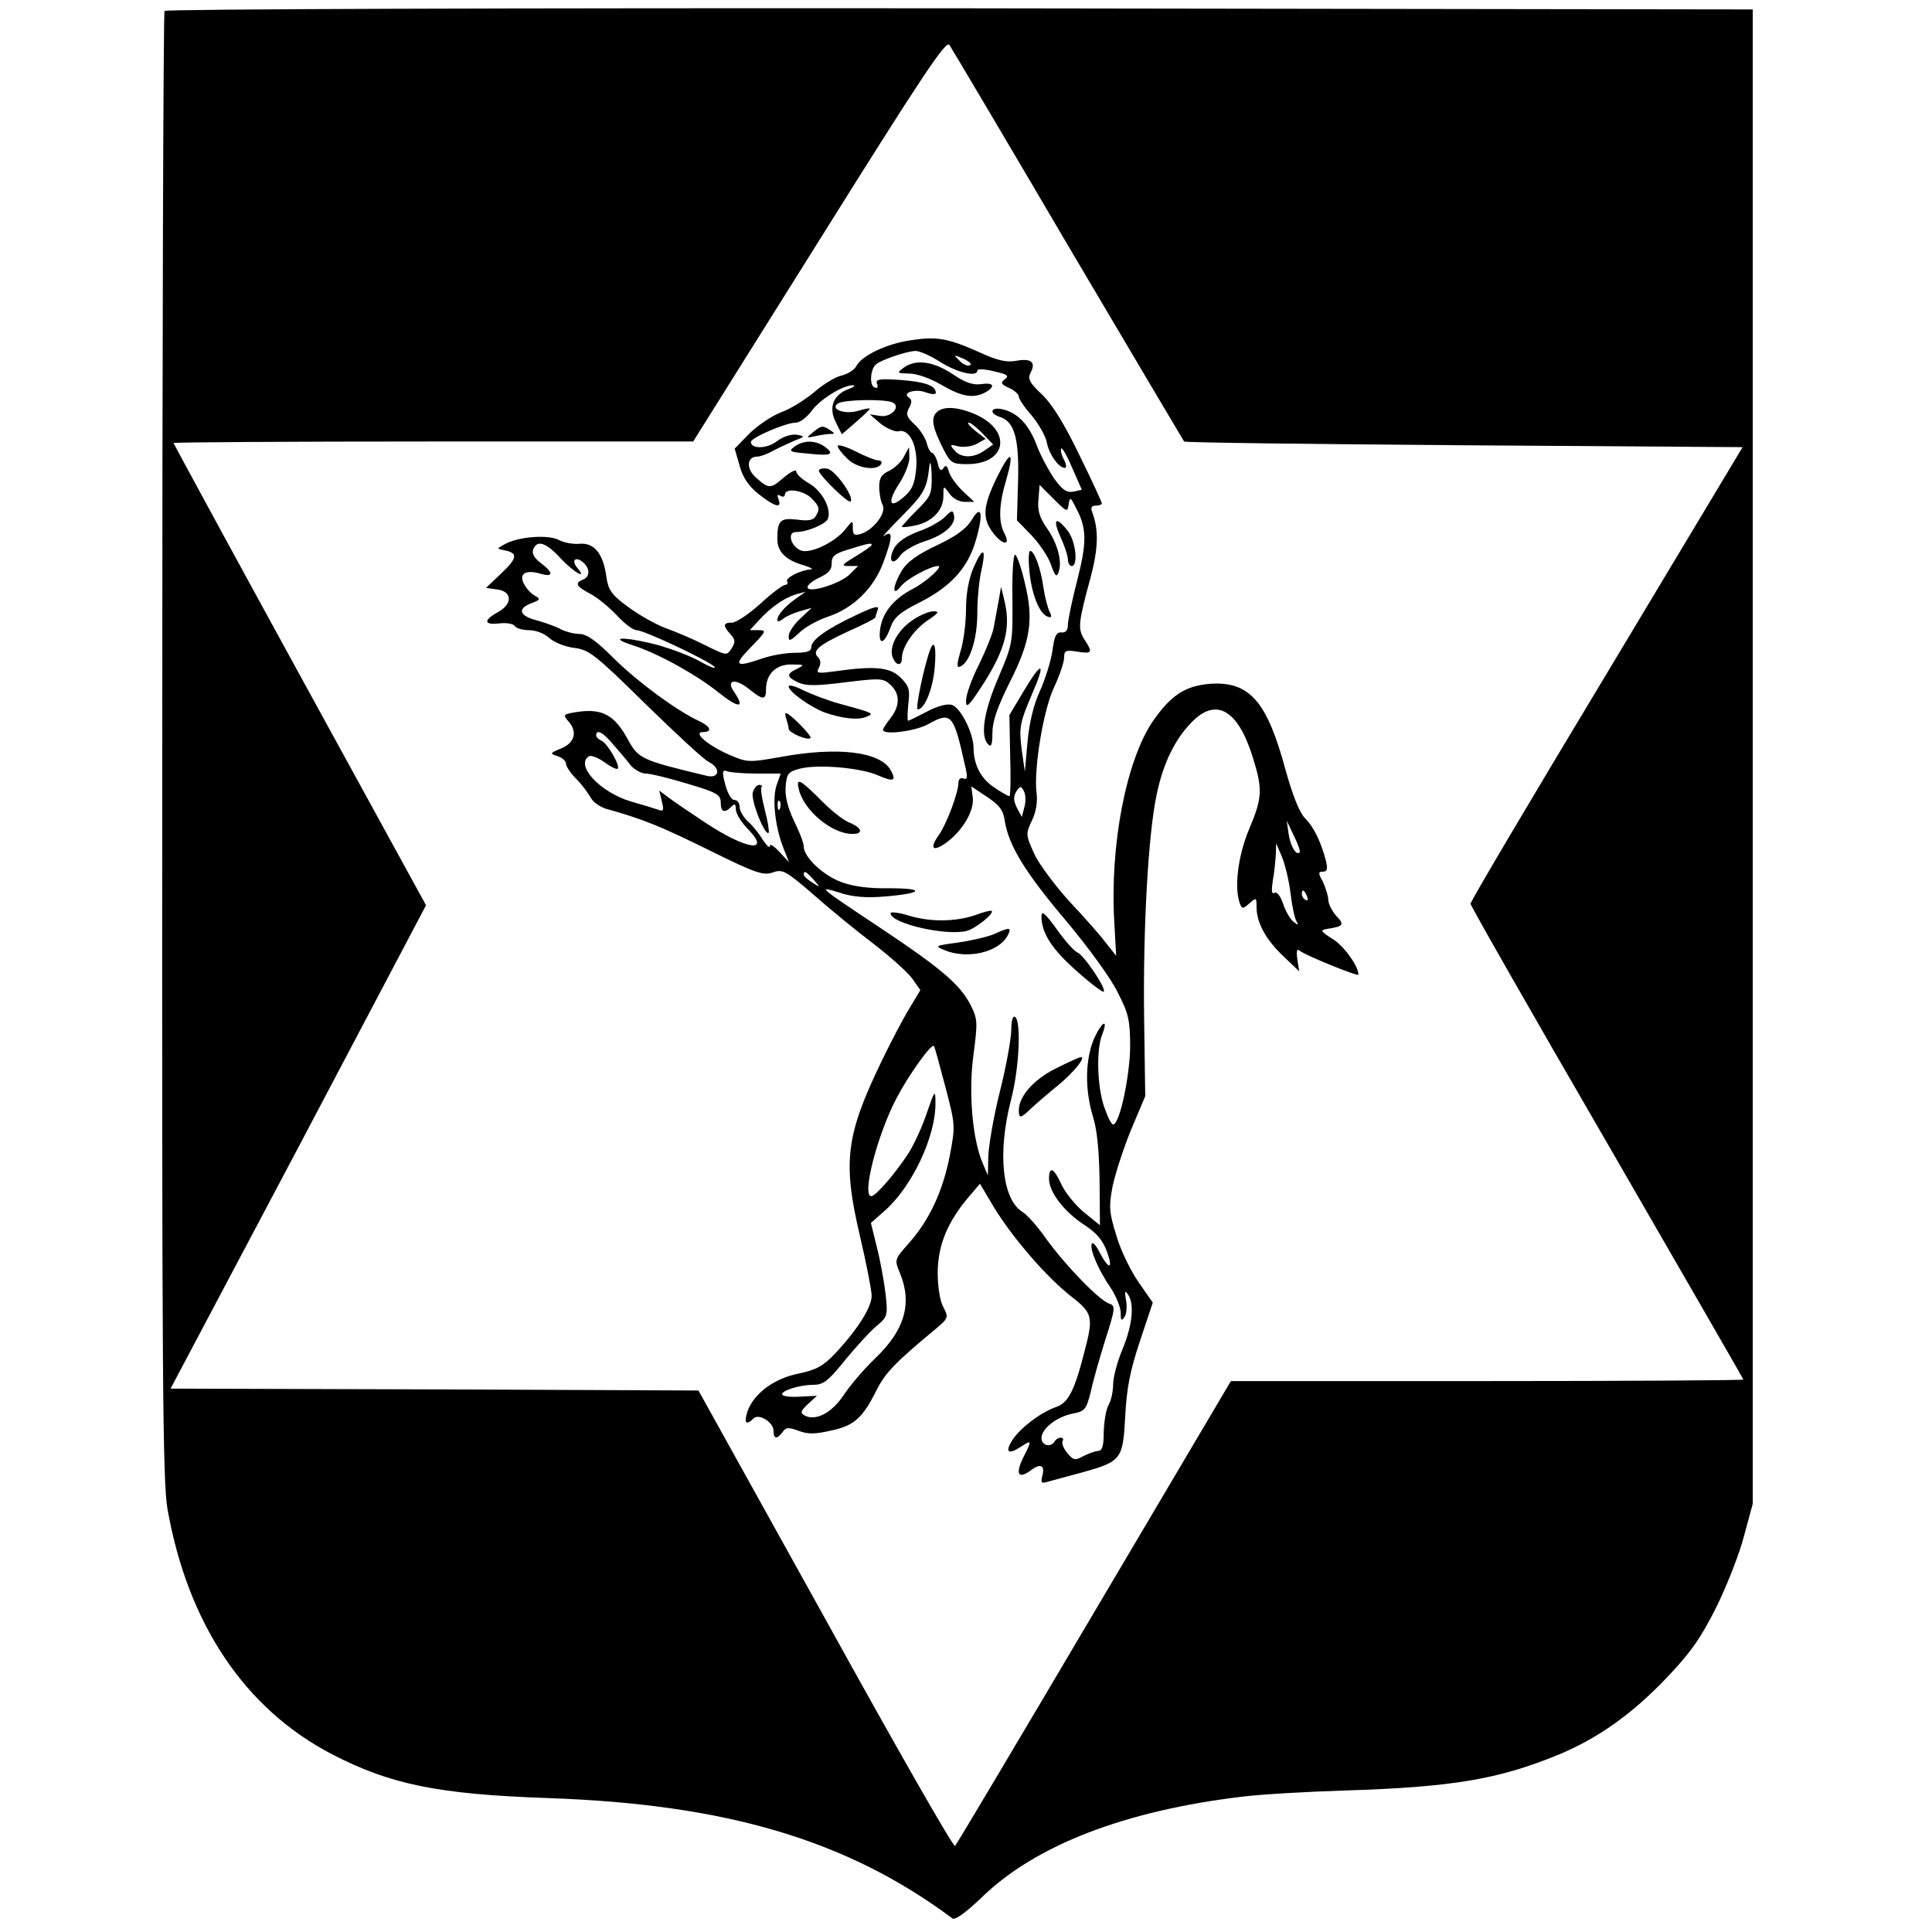
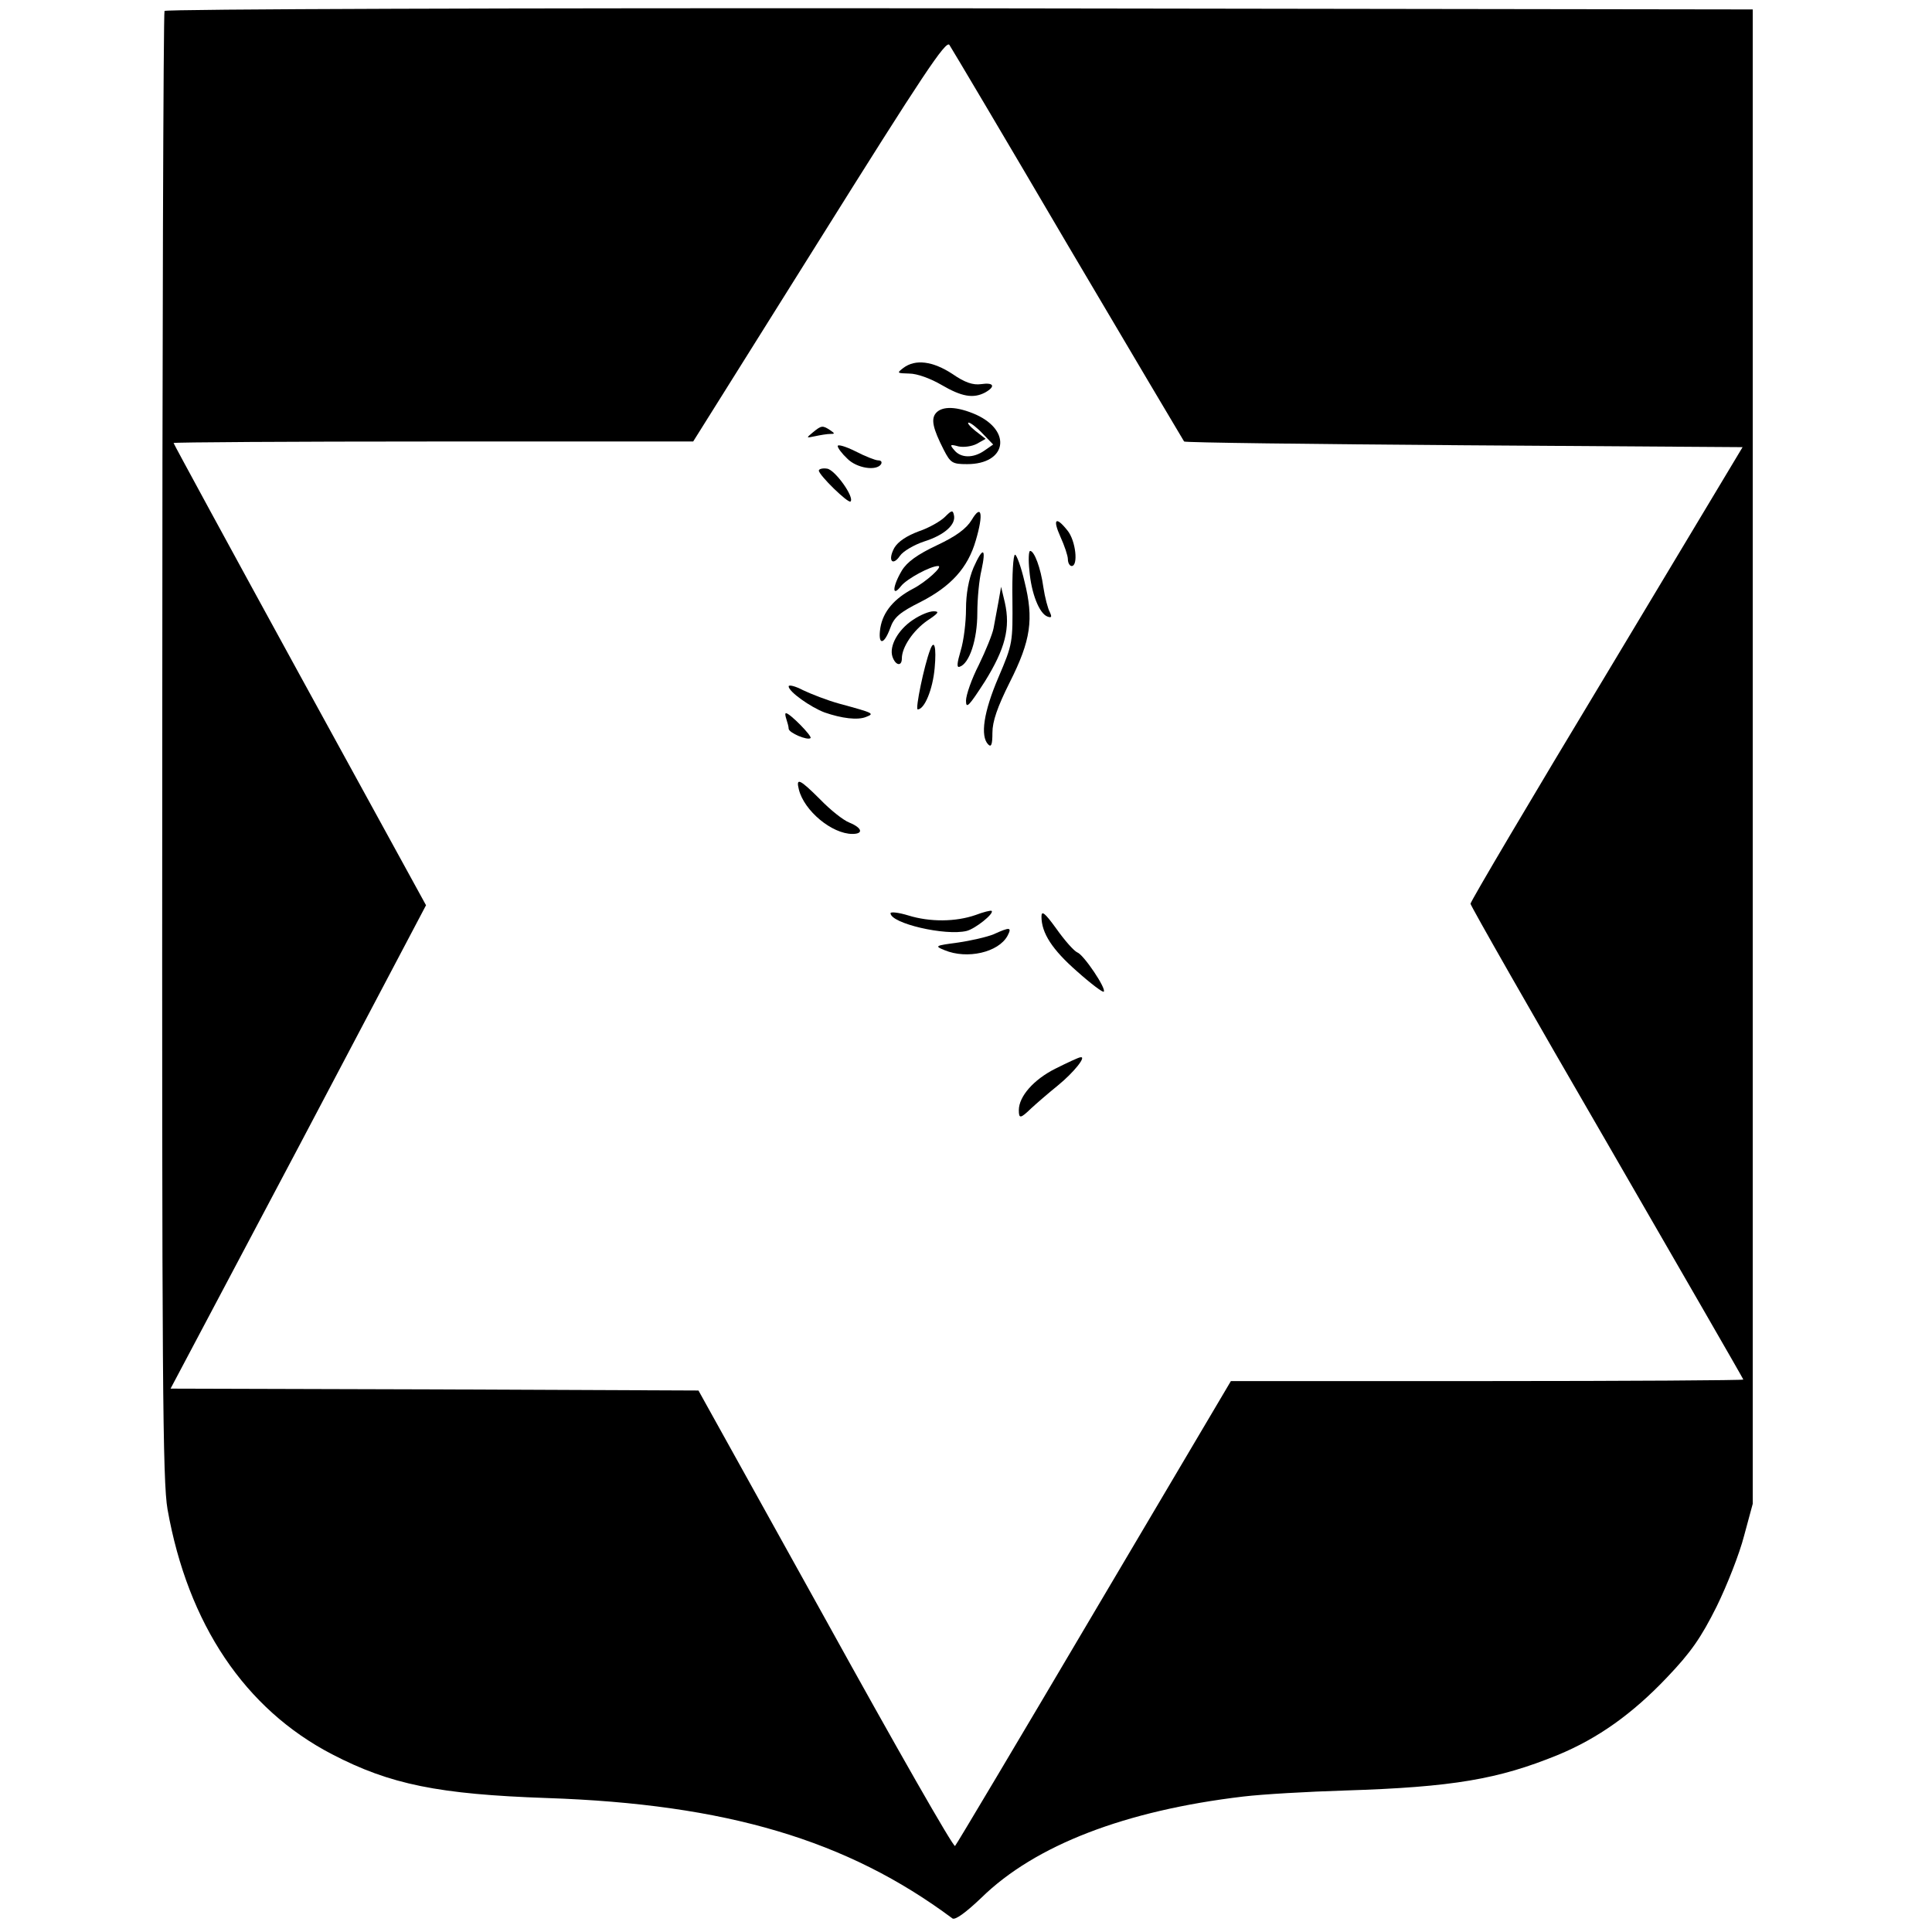
<svg xmlns="http://www.w3.org/2000/svg" version="1.0" width="512pt" height="512pt" viewBox="0 0 512 512" preserveAspectRatio="xMidYMid meet">
  <g transform="translate(0,512) scale(0.1,-0.1)" fill="#000000" stroke="none">
    <path d="M436 5091 c-3 -4 -6 -881 -6 -1947 -1 -1679 1 -1950 14 -2024 54 -304 205 -529 436 -649 154 -80 282 -106 570 -116 474 -16 795 -111 1074 -319 7 -5 34 14 77 55 142 139 381 231 694 268 50 6 171 13 270 16 286 9 406 30 563 94 107 44 199 110 290 206 63 66 90 105 131 187 28 57 61 141 73 188 l23 85 0 1980 0 1980 -2102 3 c-1186 1 -2104 -2 -2107 -7z m2394 -621 c167 -283 306 -517 308 -520 2 -3 336 -7 742 -10 l738 -5 -360 -600 c-199 -330 -361 -604 -361 -610 0 -5 163 -291 362 -634 198 -343 361 -625 361 -627 0 -2 -305 -4 -679 -4 l-679 0 -362 -612 c-199 -337 -365 -616 -369 -620 -4 -5 -158 265 -343 600 l-337 607 -699 3 -700 2 339 640 338 641 -335 611 c-184 336 -334 612 -334 614 0 2 310 4 689 4 l688 0 334 533 c274 438 336 531 345 518 6 -9 148 -248 314 -531z" />
-     <path d="M2412 4218 c-62 -9 -127 -40 -142 -67 -5 -11 -23 -22 -39 -26 -16 -3 -49 -23 -73 -44 -24 -20 -63 -45 -89 -54 -25 -10 -62 -35 -84 -57 l-38 -39 13 -45 c8 -31 24 -54 50 -75 43 -34 63 -40 53 -14 -4 11 -3 14 5 9 7 -4 12 -2 12 3 0 19 49 12 70 -9 22 -22 24 -29 11 -49 -6 -10 -21 -12 -49 -8 -44 5 -52 -2 -52 -52 0 -33 23 -56 70 -69 19 -6 27 -11 18 -11 -27 -2 -68 -23 -62 -32 3 -5 0 -9 -5 -9 -6 0 -36 -22 -66 -50 -30 -27 -64 -50 -75 -50 -24 0 -25 -8 -4 -31 13 -14 13 -21 3 -37 -13 -20 -13 -20 -68 7 -31 16 -78 36 -106 46 -27 10 -73 36 -101 57 -44 32 -52 45 -57 79 -8 61 -32 91 -70 88 -18 -2 -43 3 -56 10 -28 15 -107 9 -143 -11 -22 -12 -22 -12 -3 -16 38 -7 37 -20 -5 -60 l-42 -40 28 -4 c41 -4 44 -38 4 -60 -40 -22 -38 -35 4 -30 18 2 37 -1 40 -7 4 -6 21 -11 38 -11 18 0 41 -9 54 -21 12 -11 41 -23 66 -26 39 -5 55 -17 188 -148 80 -78 155 -148 168 -154 33 -17 29 -45 -5 -37 -175 42 -181 45 -210 98 -34 62 -66 80 -128 72 -42 -6 -44 -8 -30 -24 26 -28 19 -58 -17 -73 -31 -13 -32 -14 -10 -21 12 -4 22 -13 22 -20 0 -7 12 -25 27 -40 15 -15 31 -37 38 -49 6 -12 24 -25 40 -30 100 -28 144 -46 272 -109 125 -62 146 -69 171 -60 26 9 34 5 108 -59 43 -38 115 -97 160 -131 44 -34 90 -75 102 -92 l21 -30 -30 -50 c-17 -28 -50 -91 -74 -141 -94 -195 -102 -265 -56 -461 17 -72 31 -144 31 -158 0 -30 -37 -89 -96 -152 -32 -34 -50 -44 -97 -54 -66 -13 -119 -53 -136 -100 -10 -31 -4 -39 16 -19 14 14 53 -10 53 -33 0 -22 9 -23 24 -3 9 13 16 13 43 3 24 -9 43 -9 86 1 61 13 83 33 120 107 24 47 49 73 160 165 30 26 31 28 17 55 -9 16 -15 53 -15 93 1 72 26 133 83 200 l29 34 38 -64 c50 -81 138 -183 203 -234 58 -45 60 -55 36 -147 -27 -105 -43 -136 -76 -147 -40 -14 -94 -55 -115 -87 -20 -32 -12 -40 21 -19 30 20 31 18 11 -21 -26 -50 -18 -67 19 -39 24 18 36 11 28 -17 -4 -17 -2 -20 14 -15 10 3 52 14 92 25 104 29 108 34 114 150 4 75 13 120 39 198 l34 102 -37 53 c-21 30 -48 85 -59 123 -19 61 -21 76 -11 130 7 34 29 102 49 151 l38 90 -3 210 c-3 235 11 485 33 588 17 83 48 147 93 193 65 67 123 33 162 -93 27 -86 25 -108 -10 -191 -29 -69 -40 -155 -24 -197 6 -14 8 -14 25 1 18 16 19 16 19 -10 0 -41 25 -87 72 -131 l41 -39 -5 32 c-3 23 -1 29 7 22 15 -12 155 -69 155 -63 0 23 -39 77 -69 95 -30 19 -33 23 -16 26 46 7 49 11 26 35 -11 13 -21 32 -21 43 0 10 -7 31 -14 47 -13 23 -13 27 0 27 11 0 13 7 8 28 -12 48 -32 90 -55 113 -15 15 -33 60 -52 128 -49 182 -95 235 -198 229 -68 -5 -106 -30 -155 -101 -70 -105 -113 -328 -101 -531 l5 -89 -27 34 c-14 19 -57 68 -96 109 -38 42 -81 99 -94 127 -23 51 -23 53 -6 89 11 23 15 50 12 73 -8 62 18 221 47 281 14 30 26 65 26 77 0 19 4 21 35 16 39 -6 42 -3 19 32 -18 28 -17 43 16 164 21 79 22 128 4 175 -4 11 -1 16 10 16 9 0 16 3 16 6 0 3 -26 60 -59 127 -40 83 -72 135 -99 161 -34 32 -39 42 -31 58 15 28 2 39 -37 32 -27 -5 -50 0 -102 24 -81 36 -111 41 -180 30z m81 -58 c45 -28 97 -40 97 -22 0 5 20 4 44 -2 36 -8 41 -12 29 -21 -12 -9 -11 -13 11 -23 14 -6 26 -17 26 -23 0 -6 15 -29 34 -50 18 -22 37 -54 40 -71 6 -32 32 -68 48 -68 5 0 4 9 -2 21 -6 11 -10 24 -8 30 2 5 15 -17 29 -50 l26 -59 -23 -5 c-18 -3 -29 5 -52 37 -15 23 -36 62 -45 87 -20 53 -50 85 -89 94 -32 8 -39 -10 -8 -20 38 -12 51 -56 48 -169 l-3 -105 38 -39 c21 -22 45 -57 52 -78 11 -31 15 -35 20 -21 11 27 -2 77 -31 118 -19 27 -25 47 -22 75 l3 39 37 -37 c35 -35 37 -36 40 -15 3 21 5 20 19 -8 29 -54 30 -90 4 -192 -14 -54 -25 -107 -25 -119 0 -15 -6 -21 -17 -20 -14 1 -19 -10 -24 -49 -4 -27 -19 -75 -33 -106 -17 -37 -28 -83 -33 -135 l-7 -79 -8 55 c-8 63 -6 73 28 153 36 83 26 87 -21 9 l-40 -67 2 -107 c2 -60 1 -108 -2 -108 -3 0 -21 10 -40 23 -35 23 -55 60 -55 106 -1 40 -35 107 -58 113 -12 4 -40 -4 -66 -18 -25 -13 -47 -24 -49 -24 -3 0 -2 20 0 44 5 38 2 48 -20 70 -28 28 -69 32 -174 17 -46 -6 -51 -6 -43 9 6 11 5 21 -2 28 -17 17 1 32 78 68 41 18 74 35 74 38 0 2 3 12 6 20 5 12 -9 9 -57 -14 -79 -37 -119 -66 -119 -85 0 -11 -12 -15 -44 -15 -24 0 -63 -7 -86 -15 -72 -25 -78 -19 -30 30 41 42 42 45 20 45 l-23 0 24 26 c32 35 68 60 99 69 l25 7 -25 -18 c-29 -20 -50 -44 -50 -57 0 -5 6 -4 14 2 8 7 28 16 45 21 l32 9 -31 -29 c-16 -15 -30 -36 -30 -46 0 -15 4 -13 28 9 15 15 50 34 77 43 66 22 120 75 145 141 26 69 27 90 3 73 -10 -8 10 15 45 50 61 62 68 73 75 135 2 17 5 6 6 -24 1 -50 -2 -56 -39 -93 -22 -22 -40 -42 -40 -44 0 -2 15 -1 33 3 45 8 77 40 77 77 0 30 0 30 16 8 9 -13 26 -22 41 -22 l25 0 -30 28 c-16 15 -33 38 -37 51 -5 18 -9 20 -15 10 -6 -9 -11 -5 -15 14 -4 15 -11 27 -15 27 -4 0 -11 12 -14 26 -4 14 -18 36 -32 49 -21 19 -24 27 -15 44 8 14 8 22 0 27 -21 13 18 25 45 14 14 -5 26 -6 26 -1 0 19 -28 29 -93 34 -57 4 -67 2 -63 -10 4 -9 1 -13 -6 -10 -14 4 -12 46 2 60 11 12 81 36 106 37 11 0 41 -13 67 -30z m77 -8 c-7 -3 -19 3 -28 13 -16 15 -15 16 12 4 15 -7 23 -15 16 -17z m-321 -63 c-41 -15 -54 -49 -34 -88 l16 -32 38 33 c21 18 37 34 36 35 -1 2 -15 -1 -32 -6 -35 -10 -75 5 -52 20 16 10 119 12 143 3 26 -10 -2 -42 -33 -36 l-26 4 29 -25 c17 -13 38 -22 47 -20 30 8 52 -40 47 -99 -4 -41 -11 -57 -34 -76 -38 -33 -43 -12 -10 38 14 22 26 52 26 67 l-1 28 -14 -26 c-7 -14 -25 -30 -39 -37 -20 -9 -26 -19 -26 -42 0 -17 4 -39 9 -48 11 -20 -23 -66 -58 -77 -17 -5 -21 -2 -21 16 0 21 0 21 -20 -4 -27 -34 -92 -65 -117 -56 -27 10 -38 49 -14 49 30 0 79 21 85 35 10 26 -15 74 -50 94 -19 11 -34 25 -34 32 0 6 -14 -1 -31 -15 -37 -32 -41 -32 -74 -3 -28 23 -27 57 2 57 8 0 27 7 41 15 15 8 41 20 57 27 29 11 29 12 6 16 -14 2 -36 -5 -53 -18 -27 -20 -68 -20 -68 -1 0 11 93 51 119 51 11 0 29 14 41 30 22 31 83 69 110 69 8 0 3 -5 -11 -10z m-763 -449 c35 -37 72 -58 44 -25 -17 20 -5 32 15 15 19 -16 19 -39 0 -46 -23 -9 -18 -18 20 -38 19 -10 50 -36 70 -57 20 -22 43 -39 52 -39 20 0 198 -84 207 -98 3 -6 -18 3 -46 19 -29 15 -86 36 -126 45 -79 18 -107 14 -45 -6 68 -22 170 -79 227 -125 54 -43 72 -43 41 2 -22 32 4 36 40 7 37 -30 45 -30 45 -1 0 41 27 67 68 66 34 0 35 -1 15 -11 -30 -14 -29 -22 3 -37 21 -9 48 -9 125 1 91 11 100 11 119 -7 25 -23 26 -55 0 -88 -11 -14 -20 -28 -20 -31 0 -15 86 -4 120 15 61 34 67 27 97 -108 8 -33 7 -40 -4 -36 -7 3 -13 -2 -13 -11 0 -26 -31 -109 -52 -139 -26 -36 -16 -46 20 -20 43 32 74 84 70 119 l-4 30 42 -28 c33 -22 43 -35 47 -65 11 -65 53 -134 162 -263 58 -69 120 -154 137 -190 29 -56 33 -74 33 -145 -1 -78 -28 -205 -45 -205 -5 0 -15 21 -24 47 -18 53 -21 148 -6 189 18 45 2 40 -20 -7 -24 -55 -26 -136 -3 -210 11 -36 16 -93 17 -170 l1 -116 -42 34 c-23 19 -50 52 -60 74 -20 44 -33 50 -33 15 0 -35 40 -87 92 -121 35 -23 50 -41 62 -73 17 -48 4 -47 -21 1 -9 18 -18 27 -20 20 -5 -15 18 -69 51 -117 14 -21 26 -51 26 -65 0 -21 2 -23 10 -11 6 8 7 29 4 45 -4 23 -3 26 5 15 18 -25 12 -82 -14 -145 -14 -33 -25 -75 -25 -93 0 -18 -5 -43 -12 -55 -7 -12 -12 -44 -13 -72 0 -37 -4 -50 -15 -50 -8 -1 -26 -7 -39 -14 -22 -12 -27 -11 -43 9 -10 12 -15 26 -12 31 3 5 1 9 -5 9 -5 0 -13 -4 -16 -10 -11 -17 -35 -11 -35 9 0 25 41 57 84 65 31 6 35 11 47 59 6 29 24 91 39 139 26 81 26 88 10 93 -26 8 -115 100 -166 170 -23 33 -52 66 -64 73 -54 33 -67 156 -31 296 22 83 28 210 11 221 -6 4 -10 -10 -10 -34 0 -22 -13 -95 -30 -163 -17 -67 -30 -145 -31 -173 l-1 -50 -14 33 c-27 63 -38 188 -24 288 11 85 11 93 -8 131 -28 54 -77 96 -239 204 -167 111 -168 112 -107 93 33 -11 71 -14 116 -10 103 8 113 22 16 22 -57 -1 -98 5 -130 17 -49 19 -98 66 -98 94 0 9 -12 40 -26 68 -17 36 -24 65 -22 91 3 34 7 39 38 47 46 12 157 3 205 -17 43 -19 51 -16 36 12 -27 50 -140 64 -292 36 -85 -15 -88 -15 -137 6 -57 25 -97 60 -69 60 26 0 20 15 -10 29 -59 27 -162 103 -225 165 -48 48 -73 66 -93 66 -14 0 -36 6 -48 12 -12 7 -40 17 -61 23 -49 12 -57 31 -19 46 25 9 26 12 11 20 -10 5 -23 19 -29 31 -15 27 3 39 42 28 36 -11 37 2 2 28 -17 13 -24 25 -20 36 10 26 34 19 73 -24z m824 36 c0 -3 -19 -16 -42 -30 -38 -23 -40 -26 -18 -26 l24 0 -22 -22 c-25 -25 -112 -52 -112 -34 0 6 15 18 33 26 23 11 32 21 31 38 0 18 8 25 45 36 51 16 61 18 61 12z m-684 -530 c16 -18 37 -43 46 -55 10 -11 28 -21 39 -21 12 0 62 -12 111 -27 78 -23 88 -29 88 -50 0 -25 10 -29 28 -11 9 9 12 8 12 -7 0 -10 14 -34 32 -52 63 -65 -4 -55 -113 17 -41 27 -85 57 -98 67 l-24 18 7 -29 c6 -24 4 -27 -9 -22 -9 3 -41 13 -73 22 -81 24 -149 96 -111 120 6 3 24 -4 41 -16 16 -12 32 -20 35 -17 7 8 -27 67 -43 74 -7 3 -14 9 -14 14 0 18 19 8 46 -25z m379 -76 l64 0 -11 -31 c-12 -35 -4 -111 18 -166 l15 -38 -26 28 c-14 15 -25 22 -25 15 0 -7 -8 1 -19 17 -10 17 -28 39 -40 49 -11 11 -21 27 -21 38 0 10 -6 18 -14 18 -8 0 -18 18 -24 41 -9 34 -8 40 5 35 8 -3 43 -6 78 -6z m710 -88 l-7 -27 -13 24 c-9 19 -10 29 -2 43 10 15 13 16 20 2 5 -8 6 -27 2 -42z m-648 -4 c-3 -8 -6 -5 -6 6 -1 11 2 17 5 13 3 -3 4 -12 1 -19z m1377 -117 c-9 -9 -24 16 -29 49 l-5 35 19 -40 c11 -22 18 -42 15 -44z m-24 -108 c4 -34 11 -67 16 -75 6 -11 5 -11 -9 0 -9 8 -21 29 -27 48 -7 20 -16 31 -22 28 -8 -5 -9 5 -5 32 4 21 7 53 8 69 l1 30 15 -35 c8 -19 19 -63 23 -97z m-1264 36 c19 -22 19 -22 -3 -8 -13 8 -23 17 -23 21 0 12 6 9 26 -13z m1308 -45 c3 -8 2 -12 -4 -9 -6 3 -10 10 -10 16 0 14 7 11 14 -7z m-959 -503 c27 -103 27 -104 12 -184 -19 -95 -53 -168 -107 -230 -40 -45 -40 -45 -25 -81 33 -80 13 -151 -66 -226 -29 -28 -66 -71 -83 -97 -32 -48 -75 -70 -104 -54 -12 7 -10 12 9 30 l24 22 -42 -2 c-23 -2 -45 0 -49 4 -10 9 42 27 80 27 28 0 40 9 85 65 29 35 66 76 83 90 30 25 31 28 25 85 -4 33 -14 89 -23 124 l-16 65 35 31 c74 64 138 200 136 289 0 34 -2 32 -23 -29 -12 -36 -34 -84 -49 -107 -33 -51 -86 -113 -98 -113 -26 0 16 163 67 260 32 61 92 145 99 138 2 -2 15 -50 30 -107z" />
    <path d="M2394 4145 c-18 -14 -17 -14 16 -15 20 0 56 -13 85 -30 53 -31 84 -37 116 -20 28 16 23 27 -11 22 -21 -3 -43 4 -76 27 -52 34 -98 40 -130 16z" />
    <path d="M2480 4025 c-13 -16 -8 -40 21 -97 18 -35 23 -38 62 -38 104 0 120 87 24 131 -50 22 -90 24 -107 4z m124 -54 l28 -29 -23 -16 c-30 -21 -63 -20 -80 1 -13 15 -11 16 11 10 14 -3 36 0 49 7 l23 13 -27 21 c-15 12 -23 22 -18 22 5 0 22 -13 37 -29z" />
-     <path d="M2642 3855 c-38 -78 -40 -110 -8 -150 26 -32 45 -30 27 3 -15 29 -14 75 5 138 23 80 13 84 -24 9z" />
    <path d="M2504 3750 c-11 -11 -42 -29 -69 -38 -32 -12 -55 -27 -65 -44 -18 -33 -5 -50 15 -21 8 12 37 29 64 38 54 17 85 45 79 70 -3 14 -6 13 -24 -5z" />
    <path d="M2575 3742 c-14 -23 -41 -43 -92 -67 -51 -24 -79 -44 -93 -67 -25 -42 -27 -73 -2 -41 15 19 78 53 98 53 15 0 -33 -43 -66 -60 -50 -26 -80 -61 -87 -104 -7 -46 9 -47 26 -1 10 29 25 42 81 70 80 41 125 90 146 163 21 71 15 98 -11 54z" />
    <path d="M2810 3698 c11 -24 20 -51 20 -60 0 -10 5 -18 10 -18 18 0 11 67 -11 94 -31 39 -40 31 -19 -16z" />
    <path d="M2580 3616 c-13 -31 -20 -70 -20 -110 0 -35 -6 -84 -14 -110 -10 -34 -11 -46 -3 -43 26 8 47 72 47 142 0 39 5 90 11 114 13 60 4 63 -21 7z" />
    <path d="M2728 3608 c5 -60 26 -114 48 -122 11 -4 12 -1 6 12 -5 9 -13 39 -17 66 -7 51 -24 96 -35 96 -4 0 -5 -24 -2 -52z" />
    <path d="M2683 3533 c1 -116 1 -119 -37 -208 -39 -91 -49 -156 -27 -178 8 -8 11 0 11 31 0 30 13 68 46 134 56 111 64 167 39 267 -9 39 -21 71 -25 71 -5 0 -8 -53 -7 -117z" />
    <path d="M2646 3525 c-4 -22 -10 -53 -13 -70 -3 -16 -21 -60 -39 -97 -19 -37 -34 -80 -34 -95 0 -23 8 -14 50 51 54 87 68 142 53 209 l-10 42 -7 -40z" />
    <path d="M2419 3477 c-39 -26 -63 -69 -54 -97 8 -24 25 -27 25 -5 0 30 30 74 67 100 30 20 34 25 17 25 -12 0 -36 -10 -55 -23z" />
    <path d="M2465 3398 c-16 -42 -40 -158 -33 -158 18 0 40 53 45 110 5 55 -1 78 -12 48z" />
    <path d="M2154 3974 c-18 -15 -18 -15 6 -10 14 3 32 6 40 6 13 0 13 1 0 10 -20 13 -23 13 -46 -6z" />
-     <path d="M2105 3936 c-16 -12 -13 -14 36 -18 62 -7 72 -2 45 18 -25 18 -57 18 -81 0z" />
    <path d="M2220 3938 c0 -5 11 -20 25 -33 25 -26 78 -34 90 -15 3 6 0 10 -8 10 -7 0 -35 11 -60 24 -26 13 -47 19 -47 14z" />
    <path d="M2170 3873 c0 -12 78 -88 84 -82 11 11 -41 84 -62 87 -12 2 -22 -1 -22 -5z" />
    <path d="M2090 3301 c0 -14 58 -55 95 -69 46 -16 88 -21 110 -12 23 9 22 10 -70 35 -33 9 -76 26 -97 36 -21 11 -38 15 -38 10z" />
    <path d="M2084 3214 c3 -9 6 -20 6 -25 0 -11 50 -32 58 -25 5 5 -55 66 -65 66 -3 0 -2 -7 1 -16z" />
    <path d="M2117 3028 c14 -57 88 -118 142 -118 30 0 26 16 -8 30 -16 6 -51 34 -77 61 -55 55 -65 59 -57 27z" />
    <path d="M2360 2700 c0 -27 146 -61 202 -47 23 6 73 46 66 53 -2 2 -22 -3 -43 -11 -52 -18 -120 -19 -178 -1 -26 8 -47 10 -47 6z" />
    <path d="M2760 2691 c0 -44 29 -88 94 -145 37 -33 69 -57 71 -54 8 7 -53 98 -70 104 -9 4 -33 31 -55 62 -31 43 -40 50 -40 33z" />
    <path d="M2633 2644 c-17 -7 -60 -17 -95 -22 -60 -8 -62 -9 -35 -20 60 -25 143 -6 167 38 12 23 7 24 -37 4z" />
    <path d="M2797 2288 c-58 -29 -97 -74 -97 -110 0 -23 4 -23 33 5 13 12 44 39 70 60 43 35 78 79 60 75 -4 0 -34 -14 -66 -30z" />
-     <path d="M1995 3020 c-6 -20 32 -116 42 -107 2 3 -2 30 -10 60 -8 31 -12 58 -9 61 3 3 0 6 -6 6 -6 0 -14 -9 -17 -20z" />
+     <path d="M1995 3020 z" />
  </g>
</svg>